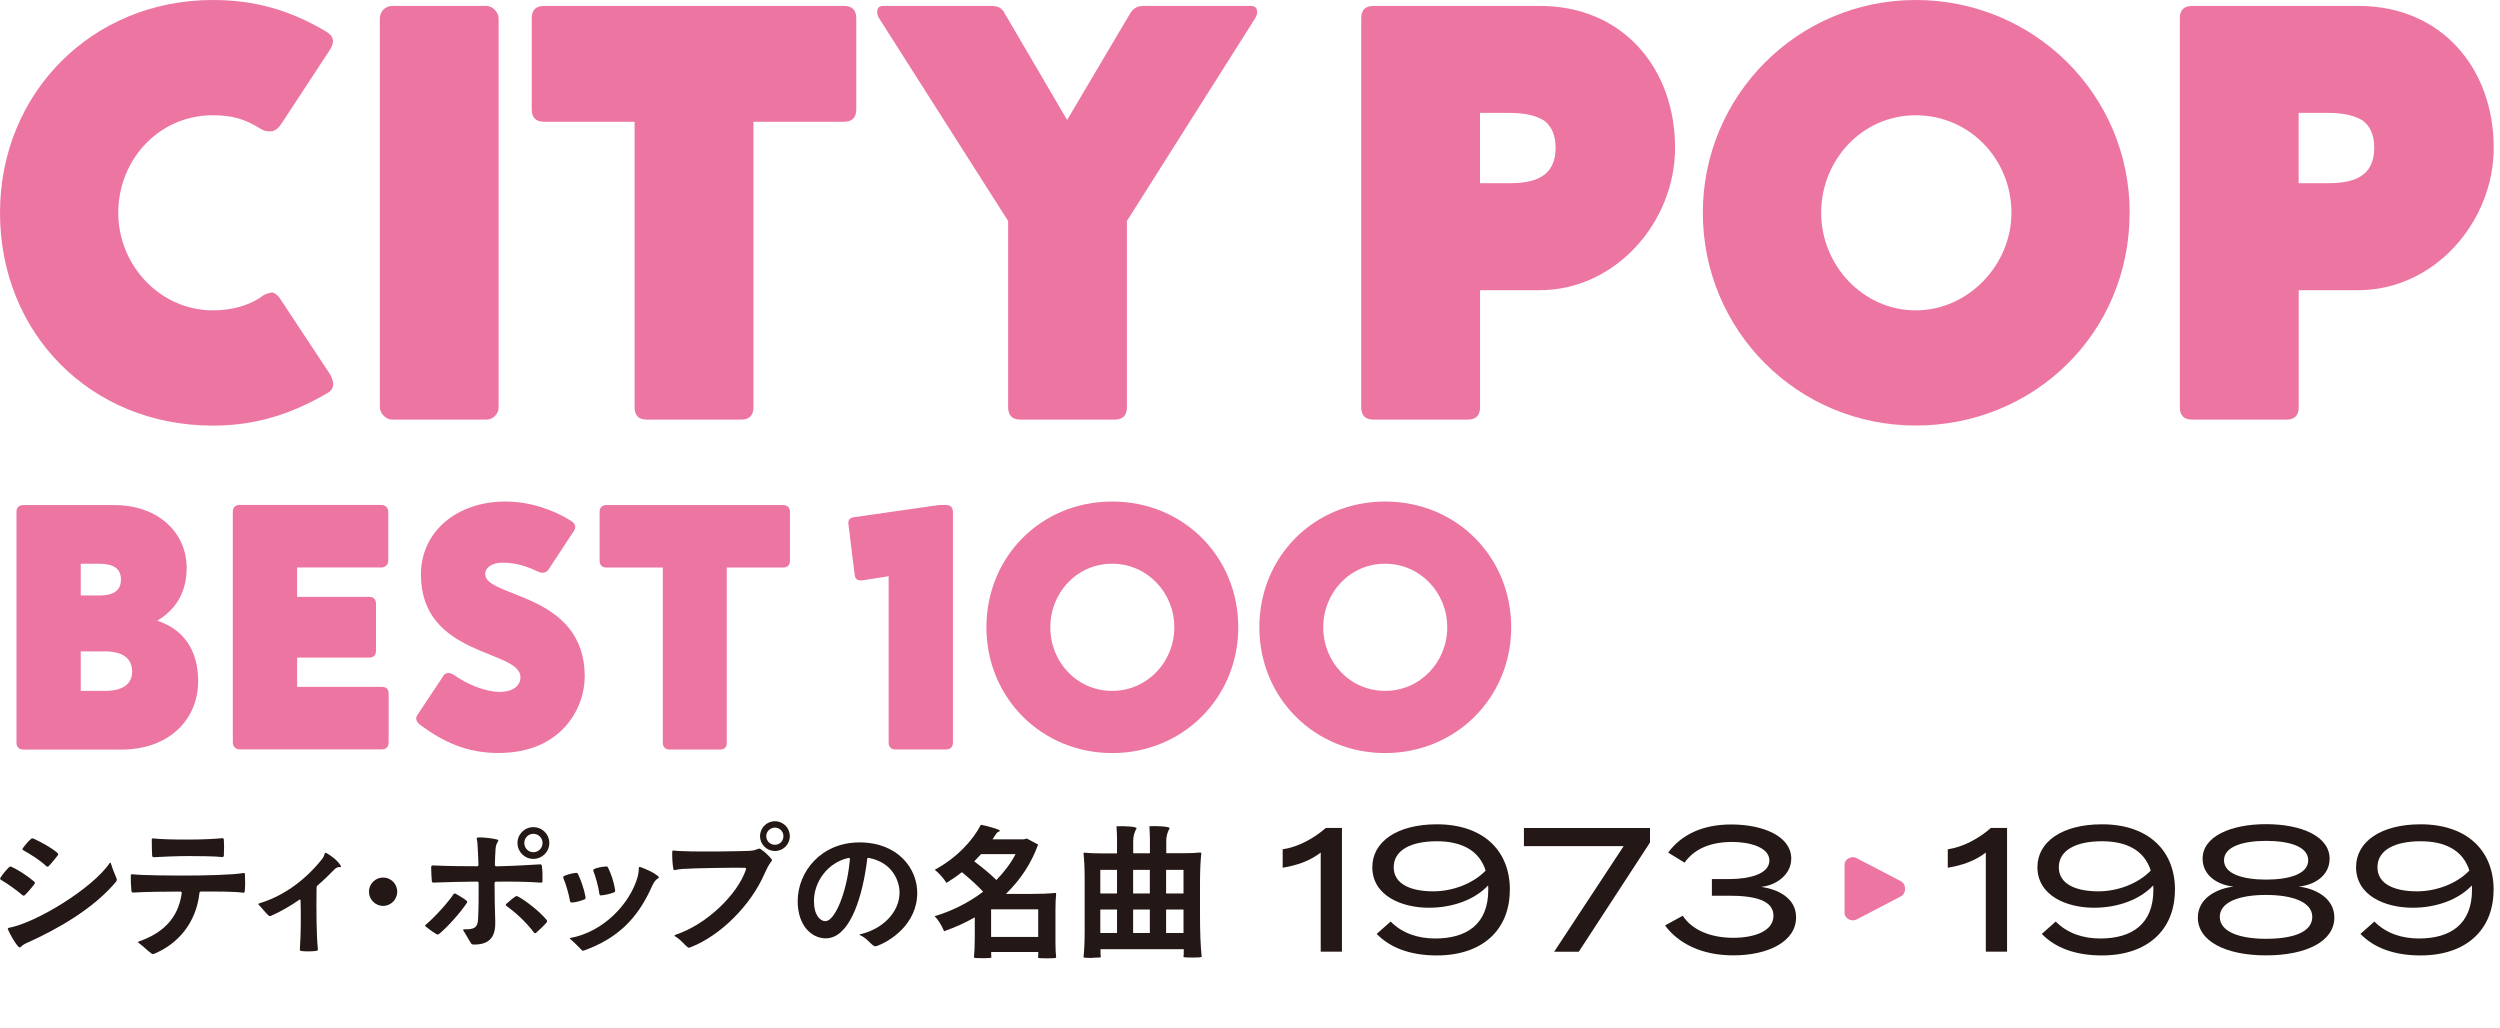
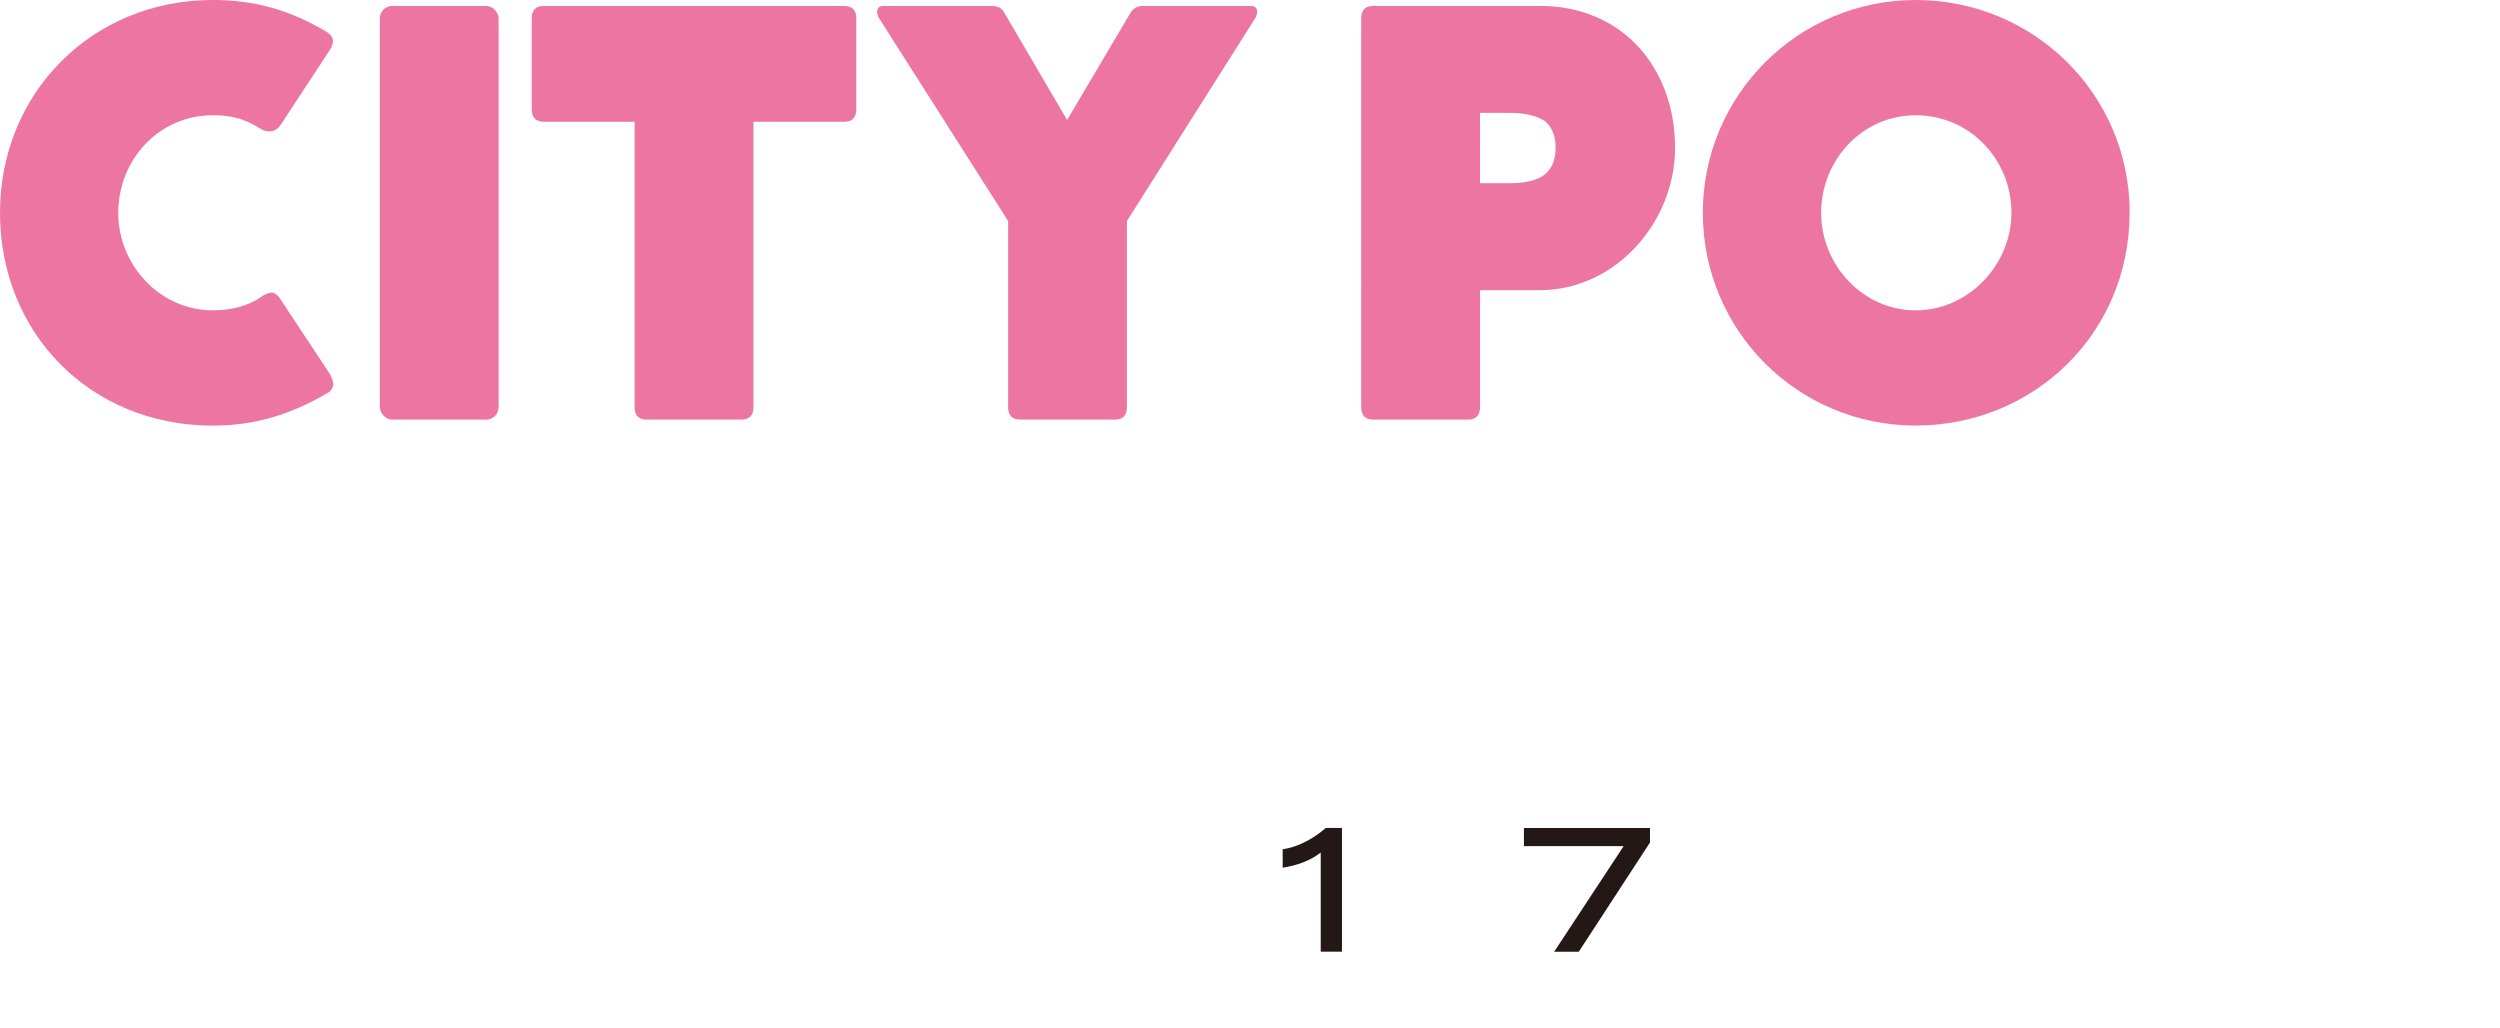
<svg xmlns="http://www.w3.org/2000/svg" id="_レイヤー_1" data-name="レイヤー 1" viewBox="0 0 326 134">
  <defs>
    <style>
      .cls-1 {
        clip-path: url(#clippath);
      }

      .cls-2 {
        fill: none;
      }

      .cls-2, .cls-3, .cls-4 {
        stroke-width: 0px;
      }

      .cls-5 {
        clip-path: url(#clippath-1);
      }

      .cls-3 {
        fill: #231815;
      }

      .cls-4 {
        fill: #ec75a2;
      }
    </style>
    <clipPath id="clippath">
      <rect class="cls-2" width="325.17" height="124.98" />
    </clipPath>
    <clipPath id="clippath-1">
-       <rect class="cls-2" width="325.17" height="124.98" />
-     </clipPath>
+       </clipPath>
  </defs>
  <g class="cls-1">
    <path class="cls-4" d="m36.61,16.26c-.23.39-.62.69-1.08.85-.77.08-1.16-.08-1.54-.31-2.08-1.31-3.77-1.77-6.24-1.77-7.09,0-12.33,5.86-12.33,12.72s5.47,12.72,12.33,12.72c2.31,0,4.7-.54,6.55-1.93.39-.23.85-.39,1.23-.39.38.08.77.39,1.08.93l6.47,9.79c.23.46.38.92.38,1.31-.08.46-.31.85-.77,1.08-4.78,2.78-9.4,4.24-14.95,4.24C11.72,55.49,0,43.39,0,27.75S12.02,0,27.75,0C33.22,0,37.77,1.31,42.47,4.08c.54.31.85.69.93,1.08.08.38-.08.85-.31,1.23l-6.47,9.86Z" />
    <rect class="cls-4" x="49.53" y=".77" width="15.49" height="53.95" rx="1.62" ry="1.62" />
    <path class="cls-4" d="m84.37,54.72c-1.08,0-1.62-.54-1.62-1.62V15.88h-11.79c-1.08,0-1.62-.54-1.62-1.62V2.39c0-1.08.54-1.62,1.62-1.62h39.08c1.08,0,1.62.54,1.62,1.62v11.87c0,1.08-.54,1.62-1.62,1.62h-11.79v37.22c0,1.08-.54,1.62-1.62,1.62h-12.25Z" />
    <path class="cls-4" d="m139.15,15.65l8.25-13.95c.39-.62.93-.93,1.7-.93h14.03c.38,0,.69.15.77.54.08.38,0,.69-.23,1.08l-16.72,26.43v24.28c0,1.08-.54,1.62-1.62,1.62h-12.25c-1.08,0-1.62-.54-1.62-1.62v-24.28L114.64,2.39c-.23-.39-.31-.7-.23-1.08.08-.39.38-.54.77-.54h14.1c.38,0,.77.08,1.08.23.31.23.54.46.62.69l8.17,13.95Z" />
    <path class="cls-4" d="m192.99,23.89h3.85c3.31,0,6.01-.85,6.01-4.62,0-1.54-.46-2.7-1.39-3.47-1-.69-2.54-1.08-4.62-1.08h-3.85v9.17Zm-13.87,30.83c-1.08,0-1.62-.54-1.62-1.62V2.39c0-1.08.54-1.62,1.62-1.62h21.66c10.87,0,17.65,8.17,17.65,18.5,0,9.71-7.78,18.57-17.65,18.57h-7.78v15.26c0,1.08-.54,1.62-1.62,1.62h-12.25Z" />
    <path class="cls-4" d="m262.29,27.75c0-7.01-5.47-12.72-12.48-12.72s-12.33,5.86-12.33,12.72,5.47,12.72,12.33,12.72,12.48-5.93,12.48-12.72m15.41,0c0,15.72-12.49,27.74-27.9,27.74s-27.75-12.41-27.75-27.74S234.47,0,249.81,0s27.9,12.25,27.9,27.75" />
-     <path class="cls-4" d="m299.74,23.89h3.85c3.31,0,6.01-.85,6.01-4.62,0-1.54-.46-2.7-1.39-3.47-1-.69-2.54-1.08-4.62-1.08h-3.85v9.17Zm-13.87,30.83c-1.08,0-1.62-.54-1.62-1.62V2.39c0-1.08.54-1.62,1.62-1.62h21.66c10.87,0,17.65,8.17,17.65,18.5,0,9.71-7.78,18.57-17.65,18.57h-7.78v15.26c0,1.08-.54,1.62-1.62,1.62h-12.25Z" />
    <path class="cls-3" d="m172.22,111.17c-1.38,1.08-3.09,1.68-4.96,1.98v-2.4c2.05-.3,4.1-1.45,5.63-2.79h2.1v16.14h-2.77v-12.94Z" />
-     <path class="cls-3" d="m193.73,113.53c-.85-2.7-3.23-3.83-6.36-3.83-3.37,0-5.63,1.15-5.63,3.39s2.3,3.14,5.16,3.14c2.47,0,5.16-.97,6.82-2.7m3.16,2.51c0,5.21-3.57,8.55-9.52,8.55-3.53,0-6.13-1.04-7.84-2.81l1.82-1.61c1.52,1.54,3.57,2.21,5.81,2.21,4.06,0,6.92-1.82,6.92-6.34,0-.18,0-.39-.02-.58-1.68,1.8-4.52,2.91-7.72,2.91-3.6,0-7.38-1.59-7.38-5.3,0-3.27,3.18-5.58,8.42-5.58,5.95,0,9.52,3.34,9.52,8.55" />
  </g>
  <polygon class="cls-3" points="198.72 107.97 198.72 110.34 211.72 110.34 202.66 124.11 205.87 124.11 215.16 109.86 215.16 107.97 198.72 107.97" />
  <g class="cls-5">
    <path class="cls-3" d="m226,122.29c2.74,0,5.26-.85,5.26-2.88s-2.47-2.61-5.79-2.61h-2.24v-2.17h2.24c2.77,0,5.26-.71,5.26-2.42s-2.54-2.42-4.84-2.42c-3.09,0-5.07,1.06-6.22,2.7l-2.14-1.31c1.66-2.28,4.4-3.67,8.23-3.67,4.15,0,7.82,1.54,7.82,4.45,0,2.07-1.91,3.48-3.94,3.69,2.05.28,4.57,1.36,4.57,3.97,0,3.16-3.64,4.96-8.19,4.96-4.1,0-7.15-1.54-8.9-3.9l2.31-1.27c1.18,1.82,3.57,2.88,6.59,2.88" />
    <path class="cls-3" d="m258.95,111.17c-1.38,1.08-3.09,1.68-4.96,1.98v-2.4c2.05-.3,4.1-1.45,5.63-2.79h2.1v16.14h-2.77v-12.94Z" />
    <path class="cls-3" d="m280.46,113.53c-.85-2.7-3.23-3.83-6.36-3.83-3.37,0-5.63,1.15-5.63,3.39s2.3,3.14,5.16,3.14c2.47,0,5.16-.97,6.82-2.7m3.16,2.51c0,5.21-3.57,8.55-9.52,8.55-3.53,0-6.13-1.04-7.84-2.81l1.82-1.61c1.52,1.54,3.57,2.21,5.81,2.21,4.06,0,6.92-1.82,6.92-6.34,0-.18,0-.39-.02-.58-1.68,1.8-4.52,2.91-7.72,2.91-3.6,0-7.38-1.59-7.38-5.3,0-3.27,3.18-5.58,8.42-5.58,5.95,0,9.52,3.34,9.52,8.55" />
    <path class="cls-3" d="m295.5,114.7c2.93,0,5.49-.69,5.49-2.52s-2.56-2.53-5.49-2.53-5.49.71-5.49,2.53,2.56,2.52,5.49,2.52m6.02,4.86c0-1.91-2.51-2.86-6.04-2.86s-6.02.95-6.02,2.86,2.51,2.86,6.02,2.86,6.04-.85,6.04-2.86m2.88.09c0,3.09-3.64,4.93-8.9,4.93s-8.9-1.84-8.9-4.93c0-2.58,2.56-3.8,4.66-4.04-2.12-.21-4.04-1.47-4.04-3.64,0-2.9,3.67-4.5,8.28-4.5s8.28,1.59,8.28,4.5c0,2.17-1.91,3.44-4.04,3.64,2.1.23,4.66,1.45,4.66,4.04" />
    <path class="cls-3" d="m322.01,113.53c-.85-2.7-3.23-3.83-6.36-3.83-3.37,0-5.63,1.15-5.63,3.39s2.3,3.14,5.16,3.14c2.47,0,5.16-.97,6.82-2.7m3.16,2.51c0,5.21-3.57,8.55-9.52,8.55-3.53,0-6.13-1.04-7.84-2.81l1.82-1.61c1.52,1.54,3.57,2.21,5.81,2.21,4.06,0,6.92-1.82,6.92-6.34,0-.18,0-.39-.02-.58-1.68,1.8-4.52,2.91-7.72,2.91-3.6,0-7.38-1.59-7.38-5.3,0-3.27,3.18-5.58,8.42-5.58,5.95,0,9.52,3.34,9.52,8.55" />
-     <path class="cls-4" d="m240.53,112.76c0-.25.08-.46.26-.63.17-.17.38-.28.62-.33.25-.05.48-.02.69.1l5.75,3c.26.13.42.33.51.6.08.27.08.53,0,.8s-.25.47-.51.6l-5.75,3c-.22.11-.45.14-.69.09-.24-.05-.45-.15-.62-.33-.17-.17-.26-.38-.26-.63v-6.28Z" />
    <path class="cls-3" d="m4.05,109.39c.07-.07.2-.09.31-.04,1.03.48,2.29,1.14,3.16,1.9.07.07.07.18.02.28-.31.41-.87,1.09-1.2,1.42-.07.09-.2.07-.28.02-.92-.87-2.12-1.59-3.03-2.1-.09-.05-.13-.17-.07-.24.3-.42.72-.92,1.09-1.24m-3.02,11.8c-.04-.07.02-.18.11-.2,3.56-.65,10.94-5.15,13.17-8.46.04-.06.13-.04.15.04.18.72.63,1.64.76,2.05.04.11,0,.24-.07.33-2.95,3.56-7.73,6.25-11.59,7.98-.48.2-.68.39-.85.55-.07.07-.18.09-.26.02-.53-.53-1.18-1.75-1.41-2.3m.14-8.13c.07-.07.2-.09.3-.05.89.41,2.09,1.18,2.99,1.95.09.07.09.18.04.28-.35.48-.92,1.14-1.29,1.49-.07.07-.2.07-.28,0-.74-.63-1.97-1.53-2.82-2.01-.09-.05-.13-.17-.07-.26.24-.41.79-1.07,1.14-1.4" />
    <path class="cls-3" d="m20.02,111.77c-.09,0-.18-.07-.18-.17-.04-.63-.04-1.4-.05-2.12-.02-.09.07-.17.17-.15.98.11,2.62.15,4.55.15s3.54-.09,4.48-.18c.09-.02.18.06.2.17.04.61.04,1.42,0,2.12-.02.11-.11.17-.2.17-1-.11-2.88-.13-4.44-.13s-3.39.09-4.52.15m11.87,4.48c0,.09-.09.17-.18.15-1.05-.15-3.37-.17-5.51-.15-.11,0-.2.07-.2.17-.44,4.02-2.9,6.7-5.92,7.95-.11.04-.22.04-.33-.04-.57-.39-.99-.9-1.71-1.4-.06-.05-.04-.15.04-.17,2.99-1.03,5.16-2.91,5.61-6.33,0-.11-.07-.18-.17-.18-2.27,0-4.7.04-6.19.13-.09,0-.18-.07-.2-.17-.07-.65-.09-1.36-.09-2.05,0-.09.09-.17.18-.17,1.55.17,5.29.17,7.23.17s5.83-.07,7.3-.33c.09-.02.18.05.18.15.04.72.04,1.57-.02,2.27" />
    <path class="cls-3" d="m41.43,115.44c-.09.07-.15.18-.15.31-.04,2.93-.02,6.14.17,8.02.02.11-.06.2-.17.22-.66.09-1.38.09-2.01.02-.11-.02-.18-.11-.17-.22.15-2.03.15-4.65.09-6.4,0-.07-.09-.11-.15-.07-1.11.77-2.34,1.51-3.69,2.1-.11.05-.24.05-.31-.02-.35-.29-.92-1.05-1.31-1.42-.05-.06-.04-.17.06-.18,2.73-.81,5.72-2.64,8.24-5.82.13-.18.24-.39.31-.65.02-.09.11-.15.2-.11.59.31,1.53,1.01,1.92,1.72.04.07-.04.13-.11.13-.26-.03-.52.07-.7.26-.59.59-1.33,1.35-2.23,2.12" />
    <path class="cls-3" d="m51.8,116.28c0,1.01-.83,1.85-1.84,1.85s-1.85-.83-1.85-1.85.83-1.85,1.85-1.85,1.84.83,1.84,1.85" />
    <path class="cls-3" d="m70.75,109.93c0-.66-.54-1.2-1.2-1.2s-1.18.53-1.18,1.2.53,1.2,1.18,1.2,1.2-.54,1.2-1.2m.88,0c0,1.15-.94,2.07-2.08,2.07s-2.07-.92-2.07-2.07.92-2.07,2.07-2.07,2.08.92,2.08,2.07m-1.73,11.73c-.07.05-.18.04-.26-.04-1.03-1.38-2.38-2.6-3.62-3.51-.07-.06-.09-.17-.02-.22.35-.31.81-.72,1.2-.98.09-.07.2-.07.31-.02.99.51,2.84,1.94,3.78,3.08.06.09.06.22,0,.3-.35.43-.96,1-1.4,1.38m-13.65-8.63c0-.09.09-.17.18-.17,1.97.09,3.84.11,5.79.11.11,0,.18-.07.18-.19-.02-.79-.06-1.51-.09-2.07-.02-.53-.04-.94-.13-1.29-.04-.09.02-.18.13-.2.77-.05,2.06.13,2.58.28.09.04.13.15.07.22-.18.26-.3.54-.33,1-.04.59-.07,1.31-.09,2.07,0,.09.07.19.18.19,1.92-.04,4.02-.15,5.74-.26.09,0,.2.07.2.17.09.53.11,1.4.09,2.05,0,.09-.09.17-.18.17-2.01-.15-4.08-.15-5.89-.13-.09,0-.18.07-.18.18,0,1.72.04,3.51.09,4.96.06,1.83-.53,3.1-2.84,3.06-.13,0-.24-.05-.3-.15-.28-.39-.57-.99-1.03-1.69-.04-.06,0-.15.09-.15,1.25.03,1.79-.15,1.84-1.33.07-1.4.09-3.1.07-4.71,0-.11-.07-.18-.18-.18-1.9.02-4,.06-5.72.13-.11.02-.18-.07-.2-.17-.06-.63-.07-1.09-.09-1.9m-.72,7.8c-.07-.06-.07-.17,0-.22,1.35-1.15,2.99-3.01,3.63-3.99.06-.09.17-.13.28-.07.42.22,1.01.59,1.44.92.07.05.09.18.04.26-.83,1.27-2.66,3.3-3.65,4.08-.09.07-.22.07-.31.02-.53-.31-.96-.63-1.42-1" />
    <path class="cls-3" d="m80.22,116.13c0,.11-.05.2-.15.24-.48.18-1.09.33-1.68.39-.11.02-.2-.05-.22-.15-.13-.94-.48-2.25-.79-3.01-.04-.11-.02-.22.09-.28.35-.17,1.07-.31,1.57-.33.11-.02.22.05.26.17.37.76.74,1.74.92,2.97m-5.88,6.31c-.06-.04-.04-.11.04-.13,4.28-.78,7.82-4.45,8.8-8.08.09-.43.13-.78.11-1.03,0-.09.07-.17.17-.15.52.17,1.88.72,2.42,1.27.07.05.04.17-.04.2-.33.17-.59.52-.83,1.07-1.9,4.28-4.56,6.81-8.87,8.36-.09.04-.22.02-.29-.07-.3-.31-1.05-1.07-1.49-1.44m-.9-7.95c-.04-.09,0-.22.09-.26.35-.17,1.07-.37,1.57-.41.11-.02.22.06.26.17.33.7.76,1.79.98,3.03.02.11-.04.2-.13.26-.46.18-1.13.39-1.68.41-.11,0-.2-.09-.22-.18-.15-.92-.52-2.18-.87-3.01" />
    <path class="cls-3" d="m99.92,109.03c0,.63.5,1.13,1.13,1.13s1.11-.5,1.11-1.13-.5-1.11-1.11-1.11-1.13.5-1.13,1.11m-.81,0c0-1.07.86-1.94,1.94-1.94s1.94.86,1.94,1.94-.86,1.94-1.94,1.94-1.94-.86-1.94-1.94m1.51,2.99c.06.07.06.2-.02.28-.35.44-.68,1.12-.87,1.55-1.81,4.22-5.83,8.21-9.76,9.7-.11.04-.22.04-.31-.04-.43-.31-.72-.85-1.66-1.44-.05-.04-.05-.13.02-.15,4.21-1.38,8.21-5.37,9.26-8.56.04-.09-.02-.18-.13-.2-1.26-.04-6.83.05-8.14.15-.48.04-.65.06-1,.15-.09.04-.2-.04-.2-.13-.13-.68-.17-1.59-.15-2.27,0-.09.09-.17.18-.15.66.09,1.49.07,2.27.11,1.44.04,6.05,0,7.6-.07.54-.02.81-.13,1.16-.26.11-.04.24-.04.33.04.53.35,1.05.85,1.4,1.29" />
    <path class="cls-3" d="m110.68,113.31c.07-.53.11-.92.15-1.27,0-.11-.07-.18-.17-.17-2.79.61-4.52,3.18-4.52,5.61,0,1.9.83,2.64,1.49,2.64,1.13,0,2.53-3.12,3.05-6.81m3.28,10.04c-.5-.31-.98-1.07-1.85-1.42-.04-.02-.04-.09.02-.09,2.97-.66,5.19-2.91,5.17-5.48,0-1.35-.83-3.89-4.02-4.49-.11-.02-.2.06-.2.15-.04.33-.07.65-.13,1.01-.68,4.52-2.29,9.33-5.28,9.33-1.77,0-3.65-1.58-3.65-4.85,0-3.82,3.04-7.66,8.06-7.66s7.53,3.41,7.53,6.57c0,4.12-3.59,6.36-5.31,6.95-.11.04-.24.04-.33-.04" />
-     <path class="cls-3" d="m129.24,122.18h6.14v-3.6h-6.14v3.6Zm.68-7.42c1.04-1.06,1.88-2.18,2.51-3.38h-4.5c-.29.31-.59.62-.89.94,1.24.93,2.2,1.75,2.88,2.43m6.59,10.22c-.75,0-1.13-.03-1.14-.09v-.15c.01-.1.02-.17.02-.22v-.37h-6.14v.37s0,.12.02.22v.13c-.01.06-.38.09-1.11.09s-1.1-.03-1.16-.09c.07-.64.11-1.51.11-2.62v-2.62c-1.21.7-2.54,1.3-4,1.81-.36-.84-.77-1.49-1.24-1.96,2.3-.68,4.41-1.74,6.33-3.19-.71-.77-1.64-1.62-2.77-2.55-.61.49-1.29.96-2.01,1.4-.17-.28-.41-.59-.7-.92-.31-.34-.58-.61-.83-.79,1.4-.76,2.64-1.69,3.73-2.79.96-.97,1.72-2,2.29-3.08.61.12,1.19.27,1.72.44.54.17.79.29.74.37-.04.05-.09.09-.17.11-.12.04-.22.12-.3.26-.1.16-.26.4-.48.72h4.11l.35-.11,1.49.79c-.88,2.44-2.29,4.58-4.2,6.44h3.23c1.23,0,2.31-.04,3.23-.13.06,0,.09.04.09.13-.06.58-.09,1.27-.09,2.07v4.17c0,.8.03,1.49.09,2.07-.05.06-.45.09-1.2.09" />
    <path class="cls-3" d="m152.06,121.66h2.27v-3.06h-2.27v3.06Zm0-5.15h2.27v-3.08h-2.27v3.08Zm-4.3,5.15h2.18v-3.06h-2.18v3.06Zm0-5.15h2.18v-3.08h-2.18v3.08Zm-4.28,5.15h2.18v-3.06h-2.18v3.06Zm0-5.15h2.18v-3.08h-2.18v3.08Zm-1.03,8.41c-.7,0-1.09-.03-1.16-.09.1-.89.15-2.01.15-3.38v-6.79c0-1.37-.05-2.49-.15-3.38,0-.06.05-.09.15-.09.58.06,1.28.09,2.1.09h2.12v-1.74c0-.53-.02-1.13-.07-1.79.52-.03,1.05-.02,1.61.02.68.05,1.01.13,1.01.24-.3.54-.44,1.08-.44,1.62v1.64h2.18v-1.74c0-.53-.03-1.13-.07-1.79.52-.03,1.05-.02,1.61.02.69.05,1.03.13,1.03.24-.3.54-.44,1.08-.44,1.62v1.64h2.2c.87,0,1.61-.03,2.2-.09.11,0,.17.03.17.09-.11,1-.17,2.32-.17,3.98v4.01c0,2.3.07,4.14.22,5.53-.11.06-.53.09-1.25.09s-1.1-.03-1.13-.09c.02-.15.04-.31.04-.5v-.5h-10.85v.52c0,.18.01.35.04.5-.01.06-.37.09-1.07.09" />
    <path class="cls-4" d="m10.53,90.09h3.19c2.23,0,3.51-.86,3.51-2.51,0-1.78-1.28-2.64-3.6-2.64h-3.1v5.15Zm0-12.44h2.46c1.87,0,2.78-.68,2.78-2.09s-.96-2.05-2.87-2.05h-2.37v4.14Zm-7.47,20.09c-.59,0-.91-.32-.91-.91v-30.06c0-.59.32-.91.91-.91h11.8c5.83,0,9.48,3.64,9.48,8.2,0,3.28-1.5,5.47-3.83,6.88,3.46,1.14,5.33,3.87,5.33,7.88,0,4.92-3.69,8.93-10.07,8.93H3.06Z" />
    <path class="cls-4" d="m49.72,65.85c.59,0,.91.41.91.91v6.33c0,.55-.41.91-.91.91h-10.98v3.83h9.38c.59,0,.91.32.91.91v6.1c0,.59-.32.91-.91.91h-9.38v3.82h11.07c.59,0,.87.32.87.91v6.33c0,.5-.27.91-.87.91h-18.54c-.59,0-.91-.41-.91-.91v-30.06c0-.59.32-.91.91-.91h18.45Z" />
    <path class="cls-4" d="m71.51,74.28c-.18.27-.46.41-.73.41-.18,0-.41-.05-.68-.18-1.46-.68-2.82-1.14-4.6-1.14-1.27,0-2.23.59-2.23,1.5,0,3.1,12.98,2.37,12.98,13.35,0,4.19-3.1,9.97-11.25,9.97-4.19,0-7.2-1.46-10.25-3.69-.36-.32-.68-.73-.32-1.27l3.33-5.01c.14-.32.41-.46.73-.46.23,0,.46.09.68.23,1.69,1.23,4.14,2.23,5.97,2.23,1.96,0,2.73-.96,2.73-1.91,0-3.64-12.98-2.6-12.98-13.39,0-5.65,4.74-9.52,11.02-9.52,3.14,0,6.24,1.05,8.61,2.55.5.36.64.78.32,1.28l-3.33,5.06Z" />
    <path class="cls-4" d="m87.34,97.74c-.59,0-.91-.32-.91-.91v-22.82h-7.33c-.59,0-.91-.32-.91-.91v-6.33c0-.59.32-.91.91-.91h23c.59,0,.91.32.91.91v6.33c0,.59-.32.91-.91.91h-7.33v22.82c0,.59-.27.91-.86.91h-6.56Z" />
    <path class="cls-4" d="m122.48,65.85h.87c.59,0,.91.32.91.91v30.06c0,.59-.32.91-.91.91h-6.56c-.59,0-.91-.32-.91-.91v-21.68l-3.51.55c-.5,0-.78-.09-.91-.64l-.82-6.65c-.09-.55.14-.87.73-.96l11.11-1.59Z" />
    <path class="cls-4" d="m153.13,81.8c0-4.51-3.51-8.29-8.11-8.29s-8.06,3.78-8.06,8.29,3.46,8.29,8.06,8.29,8.11-3.78,8.11-8.29m8.34,0c0,9.2-7.24,16.4-16.44,16.4s-16.4-7.2-16.4-16.4,7.11-16.4,16.4-16.4,16.44,7.2,16.44,16.4" />
    <path class="cls-4" d="m188.72,81.8c0-4.51-3.51-8.29-8.11-8.29s-8.06,3.78-8.06,8.29,3.46,8.29,8.06,8.29,8.11-3.78,8.11-8.29m8.34,0c0,9.2-7.24,16.4-16.44,16.4s-16.4-7.2-16.4-16.4,7.11-16.4,16.4-16.4,16.44,7.2,16.44,16.4" />
  </g>
</svg>